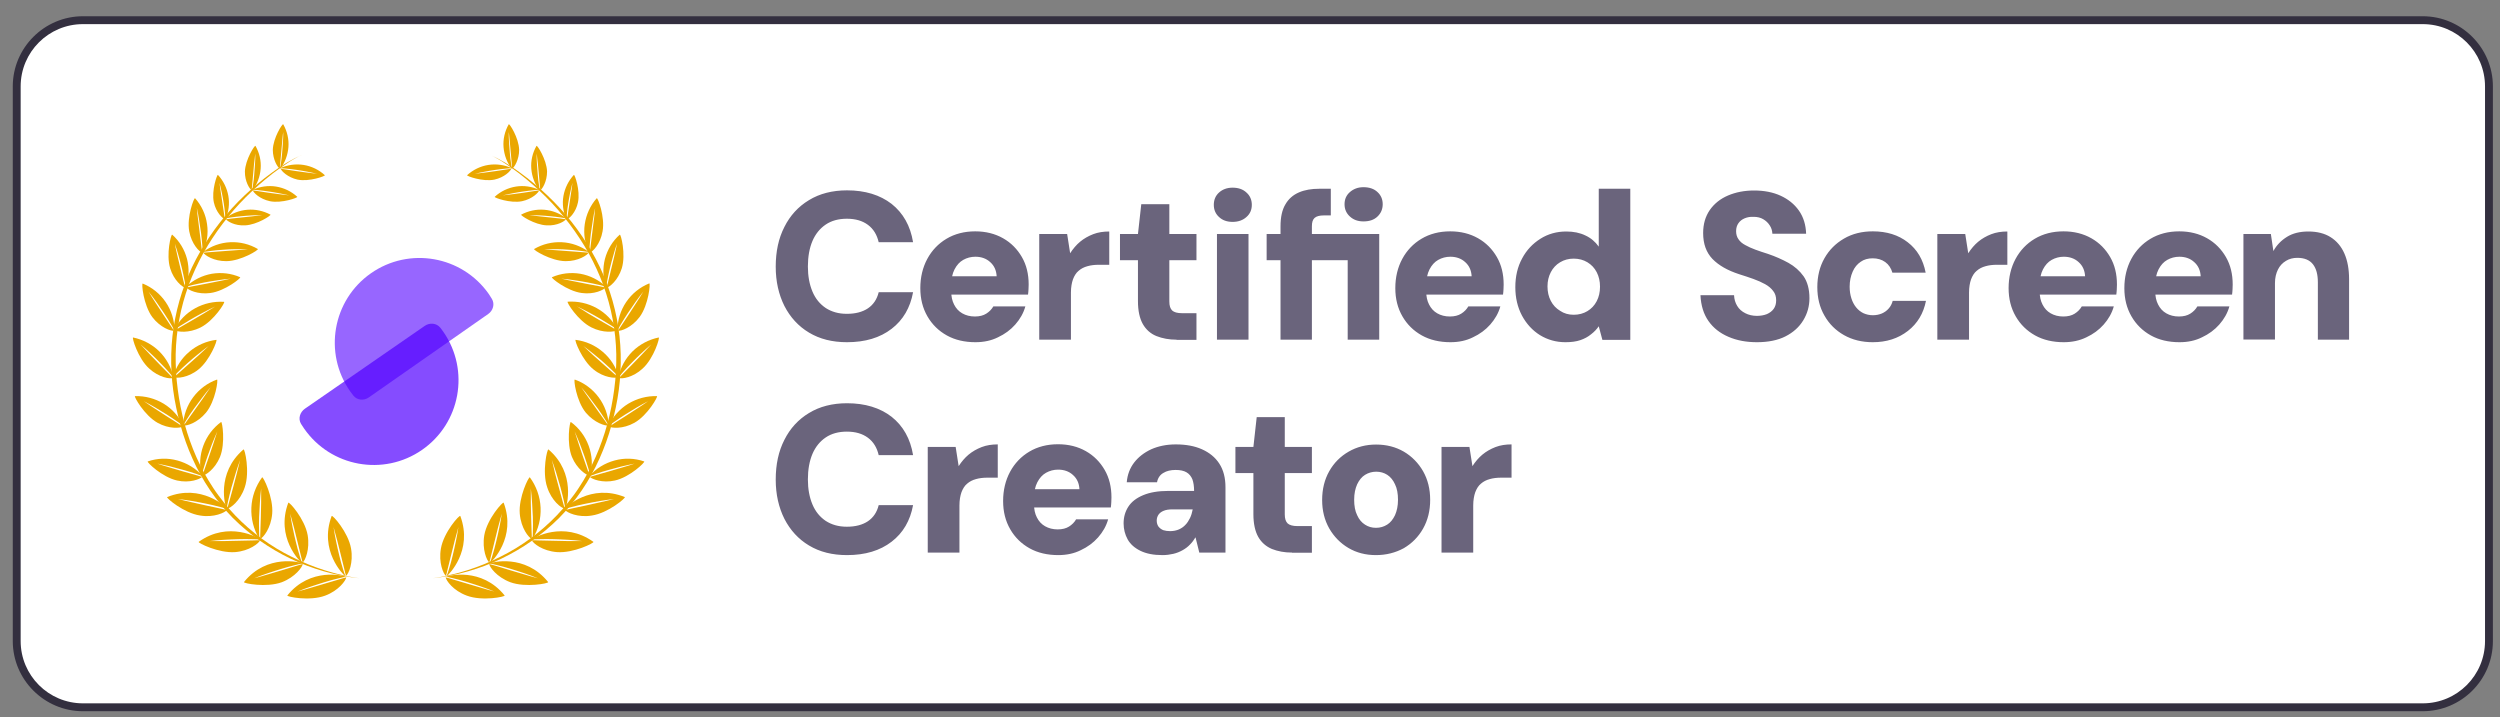
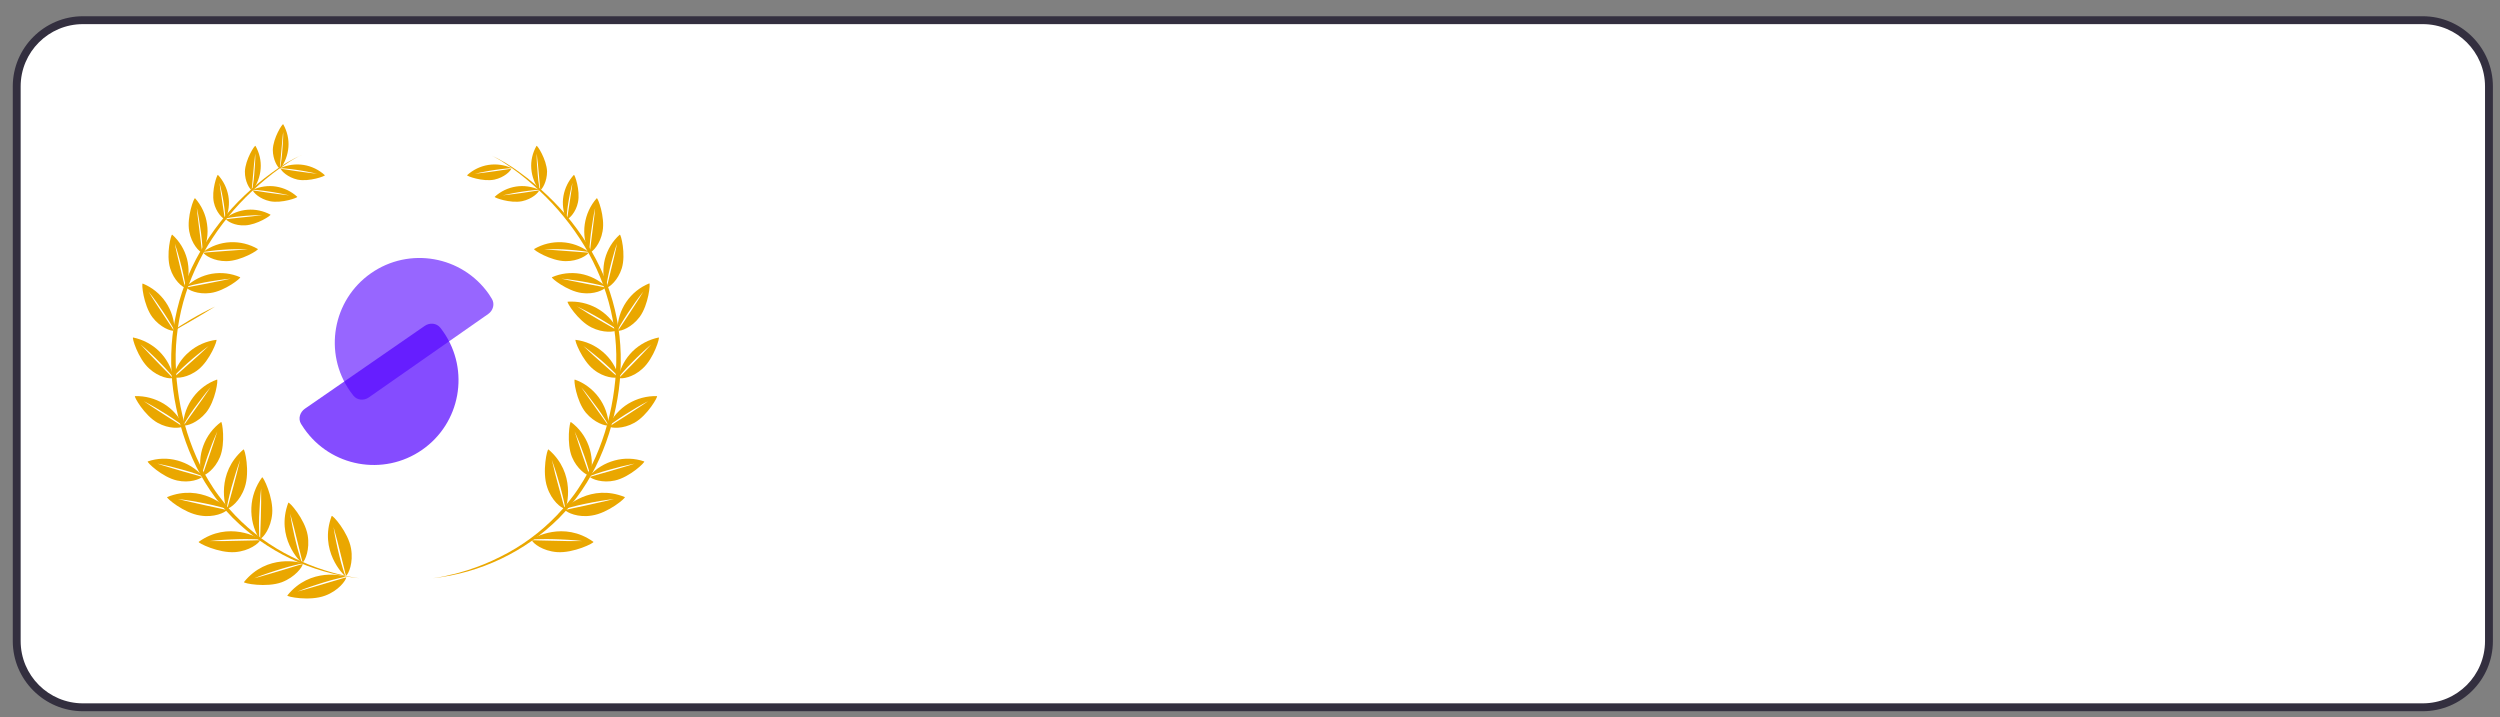
<svg xmlns="http://www.w3.org/2000/svg" xml:space="preserve" id="Layer_1" x="0" y="0" style="enable-background:new 0 0 1585.3 454.7" version="1.1" viewBox="0 0 1585.3 454.7">
  <rect x="0" y="0" width="1585.3" height="454.7" fill="#808080" stroke="none" />
  <style>.st4{fill:#eaa700}.st6{fill:#2b2244}</style>
  <path d="M1536.3 448.5H52.6c-23.2 0-42-18.8-42-42V54.8c0-23.2 18.8-42 42-42h1483.7c23.2 0 42 18.8 42 42v351.7c0 23.2-18.8 42-42 42z" style="fill:#fff" />
  <path d="M1536.3 451H52.6c-24.5 0-44.5-20-44.5-44.5V54.8c0-24.5 20-44.5 44.5-44.5h1483.7c24.5 0 44.5 20 44.5 44.5v351.7c0 24.6-20 44.5-44.5 44.5zM52.6 15.3c-21.8 0-39.5 17.7-39.5 39.5v351.7c0 21.8 17.7 39.5 39.5 39.5h1483.7c21.8 0 39.5-17.7 39.5-39.5V54.8c0-21.8-17.7-39.5-39.5-39.5H52.6z" style="fill:#332f3f" />
  <path d="M309.6 199.1c3.1-2.2 4.3-6.3 2.3-9.6-.6-1-1.3-2-1.9-3-17-24.3-50.5-30.2-74.8-13.2-24.3 17-30.2 50.5-13.2 74.8.7 1 1.4 1.9 2.1 2.8 2.4 3 6.7 3.3 9.8 1.1l75.7-52.9z" style="opacity:.6;fill-rule:evenodd;clip-rule:evenodd;fill:#5200ff;enable-background:new" />
  <path d="M193.3 259.2c-3.1 2.2-4.4 6.3-2.4 9.6.6 1 1.2 1.9 1.9 2.9 16.9 24.4 50.4 30.5 74.8 13.6s30.5-50.4 13.6-74.8c-.7-.9-1.3-1.9-2-2.7-2.4-3-6.7-3.3-9.8-1.2l-76.1 52.6z" style="opacity:.7;fill-rule:evenodd;clip-rule:evenodd;fill:#5200ff;enable-background:new" />
  <path d="M227.9 366.7c-30.3-3.3-58.7-16.8-80.3-38.3-10.7-10.9-19.3-23.6-25.5-37.5-3.1-6.9-5.7-14.1-7.7-21.4-2-7.3-3.6-14.7-4.6-22.3-1-7.5-1.4-15.1-1.2-22.7.2-7.6 1-15.2 2.5-22.6 2.9-14.9 8.3-29.3 15.9-42.4 7.6-13.1 17-25.1 28-35.5 5.5-5.2 11.3-10.1 17.4-14.5 6-4.5 12.5-8.4 19.4-11.5-3.4 1.6-6.7 3.5-9.8 5.6-3.1 2-6.2 4.2-9.2 6.5-5.9 4.6-11.6 9.6-16.9 14.9-10.6 10.6-19.7 22.6-27 35.6-3.6 6.5-6.7 13.3-9.3 20.3-5.1 14-7.9 28.8-8.2 43.7-.1 7.4.3 14.9 1.3 22.3 1.9 14.8 5.8 29.3 11.8 42.9 3 6.8 6.6 13.4 10.7 19.6 2 3.1 4.3 6.1 6.6 9 2.3 2.9 4.7 5.7 7.3 8.4 10.4 10.8 22.5 19.7 35.9 26.3 6.7 3.4 13.6 6.2 20.8 8.5 3.6 1.1 7.2 2.2 10.8 2.9 3.8 1 7.5 1.7 11.3 2.2z" class="st4" />
  <path d="M219.4 365.2c-.4-1.5-.8-3-1.1-4.5l-2.2-8.9-2.2-8.8-1.2-4.4c-.4-1.5-.8-2.9-1.2-4.4.4 3 1 6 1.6 9 .6 3 1.3 6 2 8.9.7 3 1.5 5.9 2.4 8.8.5 1.5.9 2.9 1.5 4.4h-.1c-1.1-.7-16.8-16.1-8.6-38.1.4-1 10.5 10.2 12.3 20.6 1.6 9.1-1.6 16.2-3.2 17.4zM219.6 366.1c-1.5.4-3 .8-4.5 1.3l-8.8 2.6-8.8 2.6-4.4 1.3c-1.5.4-2.9.8-4.4 1.2 2.8-1.2 5.7-2.2 8.6-3.2 2.9-1 5.9-1.9 8.7-2.8 2.8-.9 5.9-1.7 8.8-2.4 1.5-.4 3-.7 4.6-1h-.1c-1.2-.6-22.4-6.3-37.1 11.9-.6.8 14.2 3.8 24 .1 8.6-3.2 13.1-9.6 13.4-11.6zM191.9 356.7c-.4-1.5-.8-2.9-1.1-4.4l-2.2-8.9-2.2-8.9-1.2-4.4c-.4-1.5-.8-2.9-1.2-4.4.4 3 1 6 1.6 9 .6 3 1.3 6 2 8.9.7 3 1.5 5.9 2.4 8.8.5 1.5.9 3 1.5 4.5h-.1c-1.1-.7-16.8-16.1-8.6-38.1.4-1 10.5 10.2 12.3 20.6 1.5 9-1.6 16.1-3.2 17.3zM192 357.6l-4.4 1.3-8.8 2.7-8.8 2.6-4.4 1.3c-1.5.4-2.9.8-4.4 1.2 2.8-1.2 5.7-2.2 8.6-3.2 2.9-1 5.8-1.9 8.7-2.8 2.9-.9 5.9-1.7 8.8-2.4 1.5-.4 3-.7 4.6-1l-.1-.1c-1.2-.6-22.4-6.3-37.1 11.9-.6.8 14.2 3.7 24 .1 8.6-3.3 13.1-9.7 13.3-11.6zM165 341.7c0-1.5 0-3.1.1-4.6l.3-9.1.2-9.1v-9.2c-.4 3-.6 6.1-.8 9.1-.2 3-.4 6.1-.5 9.1-.1 3-.1 6.1 0 9.1 0 1.6.1 3.1.2 4.7 0 0-.1 0-.1-.1-3.6-5.9-5.3-12.8-5-19.7.3-6.9 2.7-13.6 6.8-19.2.6-.8 7.3 12.7 6.4 23.1-.8 9.2-5.7 15.2-7.6 15.9z" class="st4" />
  <path d="M164.9 342.6c-1.6 0-3.1 0-4.6.1l-9.1.2-9.1.2h-9.2c3-.4 6.1-.6 9.1-.8 3-.2 6.1-.3 9.1-.4 3-.1 6.1-.1 9.1 0 1.6 0 3.1.1 4.7.2v-.1c-.9-.9-19.9-12-38.9 1.6-.8.6 12.7 7.3 23.1 6.5 9-.7 15.1-5.6 15.8-7.5zM144.2 322.5c.4-1.5.7-3 1.2-4.5l2.4-8.8 2.3-8.8 1.1-4.4c.4-1.5.7-2.9 1.1-4.4-1.1 2.9-2 5.8-2.9 8.6-.9 2.9-1.8 5.9-2.6 8.8-.8 2.9-1.5 5.9-2.2 8.9-.3 1.5-.6 3.1-.9 4.6h-.1v-.1c-.7-1.1-6.9-22.2 10.8-37.4.8-.7 4.2 14.1.8 24-2.8 8.6-9.1 13.3-11 13.5z" class="st4" />
  <path d="M143.9 323.4c-1.5-.3-3-.7-4.5-1l-8.9-1.9-8.9-2-4.4-1c-1.5-.4-2.9-.7-4.4-1.1 3 .4 6 .8 9 1.3s6 1.1 9 1.7c3 .6 5.9 1.3 8.9 2.1 1.5.4 3 .8 4.5 1.3v-.1c-.7-1.1-16.6-16.3-38.2-7.5-.9.4 10.6 10.2 20.9 11.7 8.8 1.5 15.8-1.9 17-3.5zM128.4 301.6c.4-1.3.9-2.7 1.3-4l2.8-8 2.7-8 1.3-4c.4-1.3.9-2.7 1.3-4-1.2 2.6-2.2 5.2-3.3 7.8-1 2.6-2 5.3-2.9 7.9-.9 2.7-1.8 5.3-2.6 8.1-.4 1.5-.8 2.8-1.1 4.2l-.1-.1c-1.5-6.2-1.1-12.8 1.1-18.8s6.1-11.3 11.3-15.1c.7-.6 2.9 13.3-.7 22.2-3.2 7.7-9.2 11.7-11.1 11.8z" class="st4" />
  <path d="m128.2 302.4-4.1-1.2-8.2-2.3-8.1-2.4-4-1.2c-1.3-.4-2.7-.8-4-1.3 2.8.5 5.5 1.2 8.3 1.8 2.7.7 5.5 1.5 8.2 2.2 2.7.7 5.4 1.6 8.1 2.5 1.4.5 2.7 1 4.1 1.5v-.1c-4.2-4.8-9.8-8.2-16-9.9-6.2-1.7-12.7-1.5-18.8.6-.9.3 9.1 10 18.6 12.1 7.9 1.8 14.6-.9 15.9-2.3zM116.5 269.8c.8-1.2 1.6-2.3 2.4-3.4l4.9-6.9 4.9-6.9 2.4-3.5c.8-1.2 1.6-2.3 2.4-3.5-1.9 2.1-3.6 4.4-5.3 6.6-1.7 2.2-3.4 4.5-5.1 6.8-1.7 2.3-3.2 4.6-4.7 7-.8 1.2-1.5 2.4-2.3 3.7v-.1c.3-6.4 2.6-12.6 6.4-17.7 3.8-5.1 9.1-9.1 15.1-11.2.9-.3-.9 13.6-7 21-5.4 6.5-12.3 8.5-14.1 8.1z" class="st4" />
  <path d="M115.9 270.5c-1.2-.8-2.4-1.5-3.5-2.3l-7.1-4.5-7.1-4.6-3.5-2.3c-1.2-.8-2.3-1.6-3.5-2.4 2.5 1.3 5 2.7 7.4 4.1 2.4 1.4 4.8 2.9 7.2 4.4 2.4 1.5 4.7 3.1 7 4.7 1.2.8 2.3 1.7 3.5 2.6v-.2c-2.7-5.8-7.1-10.7-12.5-14-5.5-3.3-11.8-5-18.2-4.8-.9 0 5.9 12.2 14.3 16.9 7.3 4.1 14.5 3.4 16 2.4zM110.3 239.2c1.1-1 2.1-1.9 3.2-2.8l6.3-5.6 6.3-5.6 3.1-2.9c1-1 2.1-1.9 3.1-2.9-2.3 1.7-4.5 3.4-6.7 5.2-2.2 1.8-4.4 3.6-6.5 5.5-2.1 1.9-4.2 3.8-6.2 5.8-1 1-2.1 2-3.1 3.1v-.1c1.8-6.2 5.3-11.7 10.2-15.8 4.9-4.2 10.9-6.8 17.2-7.6.9-.1-4 13-11.5 18.9-6.5 5.2-13.6 5.6-15.4 4.8z" class="st4" />
-   <path d="M109.6 239.7c-1-1-1.9-2-2.9-3l-5.9-6-5.9-6.1-2.9-3.1c-1-1-1.9-2-2.9-3.1 2.2 1.8 4.2 3.7 6.3 5.6 2 1.9 4.1 3.9 6 5.9 2 1.9 3.9 4.1 5.8 6.2 1 1.1 1.9 2.2 2.8 3.3v-.1c-1.3-6.3-4.5-12-9-16.5-4.6-4.5-10.4-7.5-16.6-8.8-.9-.2 3 13.2 10.2 19.7 6.2 5.7 13.3 6.7 15 6zM111 209.4l3.6-2.1 7.3-4.2 7.3-4.3 3.6-2.2c1.2-.7 2.4-1.5 3.6-2.2-2.6 1.2-5.1 2.5-7.6 3.8-2.5 1.3-4.9 2.7-7.4 4.1-2.4 1.4-4.8 2.9-7.2 4.4l-3.6 2.4v-.1c2.9-5.7 7.5-10.4 13.1-13.5 5.6-3.1 12-4.5 18.4-4.1 1 .1-6.4 12-15 16.3-7.4 3.7-14.6 2.8-16.1 1.7z" class="st4" />
+   <path d="M109.6 239.7c-1-1-1.9-2-2.9-3l-5.9-6-5.9-6.1-2.9-3.1c-1-1-1.9-2-2.9-3.1 2.2 1.8 4.2 3.7 6.3 5.6 2 1.9 4.1 3.9 6 5.9 2 1.9 3.9 4.1 5.8 6.2 1 1.1 1.9 2.2 2.8 3.3v-.1c-1.3-6.3-4.5-12-9-16.5-4.6-4.5-10.4-7.5-16.6-8.8-.9-.2 3 13.2 10.2 19.7 6.2 5.7 13.3 6.7 15 6zM111 209.4l3.6-2.1 7.3-4.2 7.3-4.3 3.6-2.2c1.2-.7 2.4-1.5 3.6-2.2-2.6 1.2-5.1 2.5-7.6 3.8-2.5 1.3-4.9 2.7-7.4 4.1-2.4 1.4-4.8 2.9-7.2 4.4l-3.6 2.4v-.1z" class="st4" />
  <path d="M110.3 209.7c-.8-1.2-1.5-2.4-2.3-3.5l-4.7-7.1-4.6-7-2.3-3.6c-.7-1.2-1.5-2.4-2.2-3.6 1.8 2.2 3.4 4.5 5.1 6.8 1.6 2.3 3.2 4.6 4.8 7 1.6 2.4 3 4.7 4.5 7.2.7 1.3 1.5 2.5 2.1 3.8v-.2c-.1-6.4-2-12.6-5.6-17.9-3.6-5.3-8.7-9.4-14.6-11.8-.9-.4.4 13.6 6.1 21.3 5 6.6 11.9 9 13.7 8.6zM118.2 182.3c1.4-.3 2.7-.5 4.1-.8l8-1.5 8-1.6 4-.8c1.3-.3 2.7-.6 4-.9-2.7.2-5.4.6-8.1 1-2.7.4-5.4.8-8 1.3-2.7.5-5.3 1.1-8 1.7-1.3.3-2.7.7-4.1 1.1v-.1c4.5-4.2 10.1-7 16.2-8.1 6.1-1 12.3-.3 18 2.2.8.4-9.7 8.8-18.9 10-8 1.1-14.2-2-15.2-3.5z" class="st4" />
  <path d="M117.4 182.4c-.3-1.4-.6-2.7-1-4l-1.9-7.9-1.9-7.9-.9-4c-.3-1.3-.6-2.6-.8-4 .9 2.6 1.7 5.2 2.4 7.8.7 2.6 1.5 5.2 2.1 7.9.6 2.6 1.2 5.3 1.7 8 .2 1.4.5 2.7.7 4.1l.1-.1c2-5.8 2.2-12.1.7-18.1-1.6-6-4.8-11.3-9.4-15.4-.7-.6-4 12.4-1.3 21.3 2.3 7.7 7.8 12 9.5 12.3zM128.9 160.2c1.4-.1 2.8-.2 4.1-.3l8.1-.6 8.1-.6 4.1-.3c1.3-.1 2.7-.2 4-.4h-8.1c-2.7 0-5.4.2-8.1.4-2.7.2-5.4.4-8.1.8-1.4.2-2.8.4-4.1.6v-.1c5-3.7 10.9-5.8 17-6.1 6.2-.3 12.3 1.2 17.6 4.3.8.5-10.6 7.6-19.9 7.7-8.1.1-13.8-3.8-14.7-5.4zM128.2 160.2c-.1-1.3-.3-2.7-.5-4l-1-8.1-1-8.1-.5-4.1c-.1-1.4-.3-2.7-.4-4.1.6 2.6 1.1 5.3 1.5 8 .4 2.7.8 5.4 1.2 8 .3 2.7.6 5.4.8 8.1.1 1.5.2 2.8.2 4.2 2.7-5.6 3.7-11.8 2.8-17.9-.8-6.1-3.5-11.9-7.6-16.5-.6-.7-5.4 11.9-3.7 21 1.5 8.1 6.4 13 8.2 13.5zM160.3 120.7l3.3.5 6.6 1 6.6.9 3.3.4c1.1.1 2.2.3 3.3.4-2.2-.5-4.4-1-6.6-1.4-2.2-.4-4.4-.8-6.6-1.1-2.2-.3-4.4-.6-6.6-.8-1.1-.1-2.3-.2-3.4-.2 4.6-2.1 9.8-2.9 14.8-2.1 5 .8 9.7 3 13.5 6.5.6.5-9.9 4.3-17.3 2.8-6.6-1.4-10.5-5.5-10.9-6.9z" class="st4" />
  <path d="m159.6 120.6.3-3.3.6-6.7.6-6.6.4-3.3c.1-1.1.2-2.2.4-3.3 0 2.2 0 4.4-.2 6.7s-.3 4.4-.5 6.7-.4 4.4-.8 6.7c-.2 1.1-.3 2.3-.5 3.4h.1c3.1-4 4.9-8.9 5.3-13.9.4-5.1-.8-10.1-3.3-14.5-.4-.7-6.4 8.6-6.7 16.2-.1 6.4 3 11.2 4.3 11.9zM178 107l3.3.5 6.6 1 6.6.9 3.3.4c1.1.1 2.2.3 3.3.4-2.2-.5-4.4-1-6.6-1.4-2.2-.4-4.4-.8-6.6-1.1-2.2-.3-4.4-.6-6.7-.8-1.1-.1-2.3-.2-3.4-.2v-.1c4.6-2.1 9.8-2.8 14.8-2 5 .8 9.7 3.1 13.4 6.5.5.5-9.9 4.3-17.3 2.8-6.3-1.4-10.3-5.5-10.7-6.9z" class="st4" />
  <path d="m177.4 106.9.3-3.3.6-6.7.6-6.6.3-3.3c.1-1.1.2-2.2.4-3.3 0 2.2 0 4.5-.2 6.7s-.3 4.4-.5 6.7-.4 4.4-.8 6.7c-.2 1.1-.3 2.3-.5 3.4 3.1-4 4.9-8.9 5.3-13.9s-.8-10.1-3.3-14.5c-.4-.7-6.4 8.6-6.6 16.2 0 6.3 3.1 11.2 4.4 11.9zM143.3 139c1.1-.1 2.2-.2 3.3-.4l6.6-.7 6.6-.7 3.3-.4c1.1-.1 2.2-.3 3.3-.4-2.2 0-4.5.1-6.7.2s-4.5.3-6.7.5-4.4.5-6.6.8c-1.1.2-2.3.4-3.4.6v-.1c4-3.1 8.8-5 13.9-5.4 5.1-.4 10.1.7 14.6 3.1.7.4-8.5 6.5-16.1 6.8-6.6.4-11.4-2.7-12.1-3.9z" class="st4" />
  <path d="M142.6 139c-.2-1.1-.3-2.2-.5-3.3l-1-6.6-1-6.6-.5-3.3c-.1-1.1-.3-2.2-.4-3.3.6 2.2 1 4.4 1.5 6.5.5 2.2.8 4.4 1.2 6.6.4 2.2.6 4.4.8 6.6.1 1.1.2 2.3.3 3.4 2-4.6 2.7-9.8 1.8-14.8-.9-5-3.2-9.6-6.6-13.3-.5-.5-4.2 9.9-2.6 17.4 1.4 6.4 5.6 10.3 7 10.7zM274.3 366.7c30.3-3.3 58.7-16.8 80.3-38.3 10.7-10.9 19.3-23.6 25.5-37.5 3.1-6.9 5.7-14.1 7.7-21.4 2-7.3 3.6-14.7 4.6-22.3 1-7.5 1.4-15.1 1.2-22.7-.2-7.6-1-15.2-2.5-22.6-2.9-14.9-8.3-29.3-15.9-42.4-7.6-13.1-17-25.1-28-35.5-5.5-5.2-11.3-10.1-17.4-14.5-6-4.5-12.5-8.4-19.4-11.5 3.4 1.6 6.7 3.5 9.8 5.6 3.1 2 6.2 4.2 9.2 6.5 5.9 4.6 11.6 9.6 16.9 14.9 10.6 10.6 19.7 22.6 27 35.6 3.6 6.5 6.7 13.3 9.3 20.3 5.1 14 7.9 28.8 8.2 43.7.1 7.4-.3 14.9-1.3 22.3-1.9 14.8-5.8 29.3-11.8 42.9-3 6.8-6.6 13.4-10.7 19.6-2 3.1-4.3 6.1-6.6 9-2.3 2.9-4.7 5.7-7.3 8.4-10.4 10.8-22.5 19.7-35.9 26.3-6.7 3.4-13.6 6.2-20.8 8.5-3.6 1.1-7.2 2.2-10.8 2.9-3.8 1-7.5 1.7-11.3 2.2z" class="st4" />
-   <path d="M282.8 365.2c.4-1.5.8-3 1.1-4.5l2.2-8.9 2.2-8.8 1.2-4.4c.4-1.5.8-2.9 1.2-4.4-.4 3-1 6-1.6 9-.6 3-1.3 6-2 8.9-.7 3-1.5 5.9-2.4 8.8-.5 1.5-.9 2.9-1.5 4.4h.1c1.1-.7 16.8-16.1 8.6-38.1-.4-1-10.5 10.2-12.3 20.6-1.6 9.1 1.6 16.2 3.2 17.4zM282.6 366.1c1.5.4 3 .8 4.5 1.3l8.8 2.6 8.8 2.6 4.4 1.3c1.5.4 2.9.8 4.4 1.2-2.8-1.2-5.7-2.2-8.6-3.2-2.9-1-5.8-1.9-8.7-2.8-2.9-.9-5.9-1.7-8.8-2.4-1.5-.4-3-.7-4.6-1h.1c1.2-.6 22.4-6.3 37.1 11.9.6.8-14.2 3.8-24 .1-8.7-3.2-13.1-9.6-13.4-11.6zM310.3 356.7c.4-1.5.8-2.9 1.1-4.4l2.2-8.9 2.2-8.9 1.2-4.4c.4-1.5.8-2.9 1.2-4.4-.4 3-1 6-1.6 9-.6 3-1.3 6-2 8.9-.7 3-1.5 5.9-2.4 8.8-.5 1.5-.9 3-1.5 4.5h.1c1.1-.7 16.8-16.1 8.6-38.1-.4-1-10.5 10.2-12.3 20.6-1.5 9 1.6 16.1 3.2 17.3zM310.2 357.6l4.5 1.3 8.8 2.7 8.8 2.6 4.4 1.3c1.5.4 2.9.8 4.4 1.2-2.8-1.2-5.7-2.2-8.6-3.2-2.9-1-5.8-1.9-8.7-2.8-2.9-.9-5.9-1.7-8.8-2.4-1.5-.4-3-.7-4.6-1l.1-.1c1.2-.6 22.4-6.3 37.1 11.9.6.8-14.2 3.7-24 .1-8.7-3.3-13.2-9.7-13.4-11.6zM337.2 341.7c0-1.5 0-3.1-.1-4.6l-.3-9.1-.2-9.1v-9.2c.4 3 .6 6.1.8 9.1.2 3 .4 6.1.5 9.1.1 3 .1 6.1 0 9.1 0 1.6-.1 3.1-.2 4.7 0 0 .1 0 .1-.1 3.6-5.9 5.3-12.8 5-19.7-.3-6.9-2.7-13.6-6.8-19.2-.6-.8-7.3 12.7-6.4 23.1.8 9.2 5.7 15.2 7.6 15.9z" class="st4" />
  <path d="M337.3 342.6c1.6 0 3.1 0 4.6.1l9.1.2 9.1.2h9.2c-3-.4-6.1-.6-9.1-.8-3-.2-6.1-.3-9.1-.4-3-.1-6.1-.1-9.1 0-1.6 0-3.1.1-4.7.2 0 0 0-.1.1-.1.9-.9 19.9-12 38.9 1.6.8.6-12.7 7.3-23.1 6.5-9.2-.7-15.2-5.6-15.9-7.5zM358 322.5c-.4-1.5-.7-3-1.2-4.5l-2.4-8.8-2.4-8.9-1-4.3c-.4-1.5-.7-2.9-1.1-4.4 1.1 2.9 2 5.8 2.9 8.6.9 2.9 1.8 5.9 2.6 8.8.8 2.9 1.5 5.9 2.2 8.9.3 1.5.6 3.1.9 4.6h.1v-.1c.7-1.1 6.9-22.2-10.8-37.4-.8-.7-4.2 14.1-.8 24 2.8 8.6 9 13.3 11 13.5z" class="st4" />
  <path d="M358.3 323.4c1.5-.3 3-.7 4.5-1l8.9-1.9 8.9-2 4.4-1c1.5-.4 2.9-.7 4.4-1.1-3 .4-6 .8-9 1.3s-6 1.1-9 1.7c-3 .6-5.9 1.3-8.9 2.1-1.5.4-3 .8-4.5 1.3v-.1c.7-1.1 16.6-16.3 38.2-7.5.9.4-10.6 10.2-20.9 11.7-8.8 1.5-15.8-1.9-17-3.5zM373.8 301.6c-.4-1.3-.9-2.7-1.3-4l-2.8-8-2.7-8-1.3-4c-.4-1.3-.9-2.7-1.3-4 1.2 2.6 2.2 5.2 3.3 7.8 1 2.6 2 5.3 2.9 7.9.9 2.7 1.8 5.3 2.6 8.1.4 1.5.8 2.8 1.1 4.2l.1-.1c1.5-6.2 1.1-12.8-1.1-18.8s-6.1-11.3-11.3-15.1c-.7-.6-2.9 13.3.7 22.2 3.2 7.7 9.2 11.6 11.1 11.8z" class="st4" />
  <path d="m374 302.4 4.1-1.2 8.2-2.3 8.1-2.4 4-1.2c1.3-.4 2.7-.8 4-1.3-2.8.5-5.5 1.2-8.3 1.8-2.7.7-5.5 1.5-8.2 2.2-2.7.7-5.4 1.6-8.1 2.5-1.4.5-2.7 1-4.1 1.5v-.1c4.2-4.8 9.8-8.2 16-9.9 6.2-1.7 12.7-1.5 18.8.6.9.3-9.1 10-18.6 12.1-7.9 1.8-14.6-.9-15.9-2.3zM385.7 269.8c-.8-1.2-1.6-2.3-2.4-3.4l-5-7-4.9-6.9-2.4-3.4c-.8-1.2-1.6-2.3-2.4-3.5 1.9 2.1 3.6 4.4 5.3 6.6 1.7 2.2 3.4 4.5 5.1 6.8 1.7 2.3 3.2 4.6 4.7 7 .8 1.2 1.5 2.4 2.3 3.7v-.1c-.3-6.4-2.6-12.6-6.4-17.7-3.8-5.1-9.1-9.1-15.1-11.2-.9-.3.9 13.6 7 21 5.5 6.5 12.4 8.5 14.2 8.1zM386.3 270.5c1.2-.8 2.4-1.5 3.5-2.3l7.1-4.5 7.1-4.6 3.5-2.3c1.2-.8 2.3-1.6 3.5-2.4-2.5 1.3-5 2.7-7.4 4.1-2.4 1.4-4.8 2.9-7.2 4.4-2.4 1.5-4.7 3.1-7 4.7-1.2.8-2.3 1.7-3.5 2.6v-.2c2.7-5.8 7.1-10.7 12.5-14 5.5-3.3 11.8-5 18.2-4.8.9 0-5.9 12.2-14.3 16.9-7.3 4.1-14.5 3.4-16 2.4zM391.9 239.2c-1.1-1-2.1-1.9-3.2-2.8l-6.3-5.6-6.3-5.6-3.1-2.9c-1-1-2.1-1.9-3.1-2.9 2.3 1.7 4.5 3.4 6.7 5.2 2.2 1.8 4.4 3.6 6.5 5.5 2.1 1.9 4.2 3.8 6.2 5.8 1 1 2.1 2 3.1 3.1v-.1c-1.8-6.2-5.3-11.7-10.2-15.8-4.9-4.2-10.9-6.8-17.2-7.6-.9-.1 4 13 11.5 18.9 6.5 5.2 13.7 5.6 15.4 4.8z" class="st4" />
  <path d="M392.5 239.7c1-1 1.9-2 2.9-3l5.9-6 5.9-6.1 2.9-3.1c1-1 1.9-2 2.9-3.1-2.2 1.8-4.2 3.7-6.3 5.6-2 1.9-4.1 3.9-6 5.9-2 1.9-3.9 4.1-5.8 6.2-1 1.1-1.9 2.2-2.8 3.3v-.1c1.3-6.3 4.5-12 9-16.5 4.6-4.5 10.4-7.5 16.6-8.8.9-.2-3 13.2-10.2 19.7-6.1 5.7-13.2 6.7-15 6zM391.2 209.4l-3.6-2.1-7.3-4.2-7.3-4.3-3.6-2.3c-1.2-.7-2.4-1.5-3.6-2.2 2.6 1.2 5.1 2.5 7.6 3.8s4.9 2.7 7.3 4.1c2.4 1.4 4.8 2.9 7.2 4.4l3.6 2.4v-.1c-2.9-5.7-7.5-10.4-13.1-13.5s-12-4.5-18.4-4.1c-1 .1 6.4 12 15 16.3 7.5 3.8 14.7 2.9 16.2 1.8zM391.9 209.7c.8-1.2 1.5-2.4 2.3-3.5l4.7-7.1 4.6-7.1 2.3-3.6c.7-1.2 1.5-2.4 2.2-3.6-1.8 2.2-3.4 4.5-5.1 6.8-1.6 2.3-3.2 4.6-4.8 7-1.6 2.4-3 4.7-4.5 7.2-.7 1.3-1.5 2.5-2.1 3.8v-.2c.1-6.4 2-12.6 5.6-17.9 3.6-5.3 8.7-9.4 14.6-11.8.9-.4-.4 13.6-6.1 21.3-5 6.7-11.9 9.1-13.7 8.7zM384 182.3c-1.3-.3-2.6-.5-4-.8l-8-1.5-8-1.6-4-.8c-1.3-.3-2.7-.6-4-.9 2.7.2 5.4.6 8.1 1 2.7.4 5.4.8 8 1.3 2.7.5 5.3 1.1 8 1.7 1.3.3 2.7.7 4.1 1.1v-.1c-4.5-4.2-10.1-7-16.2-8.1-6.1-1-12.3-.3-18 2.2-.8.4 9.7 8.8 18.9 10 7.9 1.1 14-2 15.1-3.5z" class="st4" />
  <path d="M384.7 182.4c.3-1.4.6-2.7 1-4l1.9-7.9 1.9-7.9.9-4c.3-1.3.6-2.6.8-4-.9 2.6-1.7 5.2-2.4 7.8-.7 2.6-1.5 5.2-2.1 7.9-.6 2.6-1.2 5.3-1.7 8-.2 1.4-.5 2.7-.7 4.1v-.1c-2-5.8-2.2-12.1-.7-18.1 1.6-6 4.8-11.3 9.4-15.4.7-.6 4 12.4 1.3 21.3-2.4 7.7-7.8 12-9.6 12.3zM373.3 160.2c-1.4-.1-2.8-.2-4.1-.3l-8.1-.6-8.1-.6-4.1-.3c-1.3-.1-2.7-.2-4-.4h8.1c2.7 0 5.4.2 8.1.4 2.7.2 5.4.4 8.1.8 1.4.2 2.8.4 4.1.6v-.1c-5-3.7-10.9-5.8-17-6.1-6.2-.3-12.3 1.2-17.6 4.3-.8.5 10.6 7.6 19.9 7.7 8.1.1 13.8-3.8 14.7-5.4zM374 160.2c.1-1.3.3-2.7.5-4l1-8.1 1-8.1.5-4c.1-1.4.3-2.7.4-4.1-.6 2.6-1.1 5.3-1.5 8-.4 2.7-.8 5.4-1.2 8-.3 2.7-.6 5.4-.8 8.1-.1 1.5-.2 2.8-.2 4.2h-.1c-2.7-5.6-3.7-11.8-2.8-18 .9-6.1 3.5-11.9 7.6-16.5.6-.7 5.4 11.9 3.7 21-1.4 8.1-6.3 13-8.1 13.5zM341.9 120.7l-3.3.5-6.6 1-6.6.9-3.3.4c-1.1.1-2.2.3-3.3.4 2.2-.5 4.4-1 6.6-1.4 2.2-.4 4.4-.8 6.6-1.1 2.2-.3 4.4-.6 6.6-.8 1.1-.1 2.3-.2 3.4-.2-4.6-2.1-9.8-2.9-14.8-2.1-5 .8-9.7 3-13.5 6.5-.6.5 9.9 4.3 17.3 2.8 6.6-1.4 10.5-5.5 10.9-6.9z" class="st4" />
  <path d="m342.6 120.6-.3-3.3-.6-6.7-.6-6.6-.4-3.3c-.1-1.1-.2-2.2-.4-3.3 0 2.2 0 4.4.2 6.7s.3 4.4.5 6.7.4 4.4.8 6.7c.2 1.1.3 2.3.5 3.4h-.1c-3.1-4-4.9-8.9-5.3-13.9-.4-5.1.8-10.1 3.3-14.5.4-.7 6.4 8.6 6.7 16.2 0 6.4-3 11.2-4.3 11.9zM324.2 107l-3.3.5-6.6 1-6.6.9-3.3.4c-1.1.1-2.2.3-3.3.4 2.2-.5 4.4-1 6.6-1.4 2.2-.4 4.4-.8 6.6-1.1 2.2-.3 4.4-.6 6.7-.8 1.1-.1 2.3-.2 3.4-.2v-.1c-4.6-2.1-9.8-2.8-14.8-2-5 .8-9.7 3.1-13.4 6.5-.5.5 9.9 4.3 17.3 2.8 6.4-1.4 10.3-5.5 10.7-6.9z" class="st4" />
-   <path d="m324.8 106.9-.3-3.3-.6-6.7-.6-6.6-.3-3.3c-.1-1.1-.2-2.2-.4-3.3 0 2.2 0 4.5.2 6.7s.3 4.4.5 6.7.4 4.4.8 6.7c.2 1.1.3 2.3.5 3.4-3.1-4-4.9-8.9-5.3-13.9-.4-5.1.8-10.1 3.3-14.5.4-.7 6.4 8.6 6.6 16.2 0 6.3-3.1 11.2-4.4 11.9zM358.9 139c-1.1-.1-2.2-.2-3.3-.4l-6.7-.7-6.6-.7-3.4-.4c-1.1-.1-2.2-.3-3.3-.4 2.2 0 4.5.1 6.7.2s4.5.3 6.7.5 4.4.5 6.6.8c1.1.2 2.3.4 3.4.6v-.1c-4-3.1-8.8-5-13.9-5.4-5.1-.4-10.1.7-14.6 3.1-.7.4 8.5 6.5 16.2 6.8 6.7.4 11.5-2.7 12.2-3.9z" class="st4" />
  <path d="M359.6 139c.2-1.1.3-2.2.5-3.3l1-6.6 1-6.6.5-3.3c.1-1.1.3-2.2.4-3.3-.6 2.2-1 4.4-1.5 6.5-.5 2.2-.8 4.4-1.2 6.6-.4 2.2-.6 4.4-.8 6.6-.1 1.1-.2 2.3-.3 3.4h-.1c-2-4.6-2.7-9.8-1.8-14.8.9-5 3.2-9.6 6.6-13.3.5-.5 4.2 9.9 2.6 17.4-1.3 6.4-5.5 10.3-6.9 10.7z" class="st4" />
  <g style="opacity:.7;enable-background:new">
-     <path d="M537.1 217c-9.3 0-17.3-2-24.1-6.1-6.7-4-11.9-9.7-15.6-16.9-3.6-7.2-5.5-15.5-5.5-24.9 0-9.6 1.8-18 5.5-25.2 3.6-7.2 8.8-12.9 15.6-17 6.7-4.1 14.8-6.2 24.1-6.2 11.5 0 20.9 2.9 28.3 8.6 7.3 5.8 11.9 13.9 13.6 24.3h-21.8c-1.1-4.7-3.3-8.4-6.8-11-3.5-2.6-7.9-3.9-13.4-3.9-5.2 0-9.7 1.2-13.4 3.7-3.7 2.5-6.5 6-8.4 10.4-1.9 4.5-2.9 9.9-2.9 16.2 0 6.1 1 11.4 2.9 15.9s4.7 7.9 8.4 10.4c3.7 2.4 8.1 3.7 13.4 3.7 5.5 0 10-1.2 13.4-3.5 3.4-2.3 5.7-5.7 6.8-10.2H579c-1.8 9.8-6.3 17.6-13.6 23.2-7.4 5.7-16.8 8.5-28.3 8.5zM618.6 217c-6.9 0-13-1.4-18.2-4.3-5.2-2.9-9.3-6.9-12.3-12.1-3-5.2-4.5-11.1-4.5-17.9 0-6.9 1.5-13.1 4.4-18.5 2.9-5.4 7-9.7 12.2-12.8 5.2-3.1 11.3-4.7 18.2-4.7 6.7 0 12.6 1.5 17.7 4.4 5.1 2.9 9 6.9 11.9 11.9 2.9 5 4.3 10.8 4.3 17.4 0 .9 0 1.9-.1 3 0 1.1-.2 2.2-.3 3.4h-54.1v-11.6H632c-.2-3.7-1.5-6.7-4.1-9-2.5-2.3-5.7-3.4-9.4-3.4-2.8 0-5.4.7-7.7 2s-4.1 3.3-5.5 6c-1.4 2.7-2.1 6-2.1 10.1v4c0 3.1.6 5.9 1.8 8.2 1.2 2.4 2.9 4.3 5.2 5.6s4.9 2 8 2c2.9 0 5.3-.6 7.2-1.8 1.9-1.2 3.4-2.7 4.5-4.6h20.3c-1.2 4.3-3.4 8.1-6.4 11.5-3 3.4-6.7 6.1-11 8.1-4.2 2.1-9 3.1-14.2 3.1zM659 215.4v-67h17.7l1.9 12.2c1.8-2.8 3.9-5.3 6.3-7.3s5.2-3.6 8.3-4.8c3.1-1.2 6.5-1.7 10.2-1.7v21.1h-6.6c-2.7 0-5.1.3-7.2.9-2.2.6-4 1.5-5.6 2.9-1.6 1.3-2.7 3.1-3.6 5.4-.8 2.3-1.3 5.1-1.3 8.4v29.9H659zM746.1 215.4c-4.8 0-9-.8-12.8-2.3-3.7-1.5-6.6-4.1-8.6-7.6s-3.1-8.4-3.1-14.5v-26h-11.4v-16.6h11.4l2.1-18.9h17.8v18.9h17.2V165h-17.2v26.2c0 2.7.6 4.5 1.8 5.7 1.2 1.1 3.3 1.7 6.2 1.7h9.2v16.9h-12.6zM781.6 140.7c-3.5 0-6.4-1-8.6-3.1-2.2-2-3.3-4.6-3.3-7.7 0-3.2 1.1-5.8 3.3-7.8 2.2-2 5.1-3.1 8.6-3.1 3.6 0 6.6 1 8.8 3.1 2.3 2 3.4 4.7 3.4 7.8 0 3.1-1.1 5.7-3.4 7.7-2.2 2-5.1 3.1-8.8 3.1zm-9.9 74.7v-67h20v67h-20zM812 215.4V165h-8.8v-16.6h8.8v-4.8c0-5.9 1-10.5 3.1-14 2-3.5 4.9-6 8.6-7.6 3.7-1.6 8-2.3 12.8-2.3h7.4v16.9h-4.4c-2.7 0-4.7.5-5.9 1.6-1.2 1.1-1.7 2.8-1.7 5.3v4.9h42.7v67h-20V165h-22.7v50.4H812zm52.6-75c-3.5 0-6.3-1-8.6-3.1s-3.4-4.7-3.4-7.8c0-3.1 1.1-5.7 3.4-7.7s5.1-3.1 8.6-3.1c3.7 0 6.7 1 8.9 3.1 2.2 2 3.3 4.6 3.3 7.7 0 3.1-1.1 5.7-3.3 7.8-2.2 2.1-5.1 3.1-8.9 3.1zM919.8 217c-6.9 0-13-1.4-18.2-4.3-5.2-2.9-9.3-6.9-12.3-12.1-3-5.2-4.5-11.1-4.5-17.9 0-6.9 1.5-13.1 4.4-18.5 2.9-5.4 7-9.7 12.2-12.8 5.2-3.1 11.3-4.7 18.2-4.7 6.7 0 12.6 1.5 17.7 4.4 5.1 2.9 9 6.9 11.9 11.9 2.9 5 4.3 10.8 4.3 17.4 0 .9 0 1.9-.1 3 0 1.1-.2 2.2-.3 3.4H899v-11.6h34.2c-.2-3.7-1.5-6.7-4.1-9-2.5-2.3-5.7-3.4-9.4-3.4-2.8 0-5.4.7-7.7 2s-4.1 3.3-5.5 6c-1.4 2.7-2.1 6-2.1 10.1v4c0 3.1.6 5.9 1.8 8.2 1.2 2.4 2.9 4.3 5.2 5.6s4.9 2 8 2c2.9 0 5.3-.6 7.2-1.8 1.9-1.2 3.4-2.7 4.5-4.6h20.3c-1.2 4.3-3.4 8.1-6.4 11.5-3 3.4-6.7 6.1-11 8.1-4.2 2.1-8.9 3.1-14.2 3.1zM992.7 217c-5.9 0-11.3-1.5-16.2-4.5-4.8-3-8.6-7.2-11.4-12.4-2.8-5.3-4.2-11.3-4.2-18 0-6.8 1.4-12.9 4.3-18.2 2.8-5.3 6.7-9.4 11.6-12.5 4.9-3.1 10.4-4.6 16.4-4.6 4.6 0 8.6.8 12.1 2.5 3.5 1.6 6.3 4 8.5 7.1v-36.7h20v95.8h-17.7l-2.3-8.6c-1.3 1.9-2.9 3.6-4.9 5.1-1.9 1.6-4.2 2.8-6.8 3.7s-5.8 1.3-9.4 1.3zm5.2-17.4c3.3 0 6.2-.8 8.7-2.3 2.5-1.5 4.5-3.6 5.9-6.3 1.4-2.7 2.1-5.7 2.1-9.2s-.7-6.5-2.1-9.2c-1.4-2.7-3.3-4.7-5.9-6.3-2.5-1.5-5.4-2.3-8.7-2.3-3.2 0-6.1.8-8.6 2.3-2.5 1.5-4.5 3.6-5.9 6.3-1.4 2.7-2.1 5.7-2.1 9 0 3.5.7 6.5 2.1 9.2 1.4 2.7 3.4 4.8 5.9 6.3 2.5 1.7 5.4 2.5 8.6 2.5zM1114.1 217c-6.7 0-12.7-1.1-18-3.4-5.4-2.3-9.6-5.6-12.7-10-3.1-4.4-4.8-9.9-5.1-16.4h21.3c.1 2.6.8 4.8 2 6.8s2.9 3.5 5.1 4.6c2.1 1.1 4.6 1.7 7.4 1.7 2.4 0 4.5-.4 6.3-1.1 1.8-.8 3.3-1.9 4.3-3.3 1.1-1.5 1.6-3.3 1.6-5.5 0-2.3-.6-4.3-1.9-5.9-1.2-1.6-2.9-3.1-5.1-4.3s-4.6-2.3-7.4-3.3c-2.8-1-5.8-2-9-3-7.4-2.4-13-5.6-17-9.7-3.9-4.1-5.9-9.5-5.9-16.4 0-5.7 1.4-10.5 4.2-14.6 2.8-4 6.6-7.1 11.5-9.2 4.9-2.1 10.4-3.2 16.6-3.2 6.4 0 12 1.1 16.8 3.3 4.8 2.2 8.7 5.3 11.6 9.4 2.9 4.1 4.4 9 4.6 14.7h-21.4c-.1-1.9-.6-3.7-1.7-5.3-1-1.6-2.4-2.9-4.1-3.9-1.7-1-3.7-1.5-6.1-1.5-2-.1-3.9.2-5.6.9-1.7.7-3 1.7-4 3.1-1 1.4-1.5 3.1-1.5 5.1 0 2 .5 3.7 1.5 5.1 1 1.5 2.4 2.7 4.3 3.7 1.8 1 3.9 2 6.4 2.9 2.4.9 5.1 1.8 8 2.7 4.7 1.6 9 3.5 13 5.7 3.9 2.2 7.1 5 9.6 8.5 2.4 3.5 3.7 8.1 3.7 13.9 0 5.1-1.3 9.7-3.9 14-2.6 4.3-6.4 7.7-11.3 10.2-4.7 2.4-10.8 3.7-18.1 3.7zM1187.6 217c-6.9 0-13-1.5-18.3-4.5-5.3-3-9.4-7.1-12.4-12.4-3-5.2-4.5-11.2-4.5-18 0-6.9 1.5-13 4.5-18.3 3-5.3 7.1-9.4 12.4-12.5 5.3-3.1 11.4-4.6 18.3-4.6 8.8 0 16.2 2.3 22.1 6.9 6 4.6 9.8 11 11.4 19.3H1200c-.8-2.8-2.3-5.1-4.5-6.7-2.2-1.6-4.9-2.4-8-2.4-2.9 0-5.5.7-7.6 2.2-2.2 1.5-3.9 3.5-5.1 6.3-1.2 2.7-1.9 5.9-1.9 9.5 0 2.8.4 5.2 1.1 7.4.7 2.2 1.7 4.1 3 5.7 1.3 1.6 2.8 2.8 4.6 3.7 1.8.8 3.8 1.3 6 1.3 2.1 0 4-.4 5.7-1.1 1.6-.7 3.1-1.7 4.3-3.1 1.2-1.3 2.1-3 2.6-4.9h21.1c-1.6 8-5.4 14.3-11.4 19-6.3 4.9-13.7 7.2-22.3 7.2zM1228.5 215.4v-67h17.7l1.9 12.2c1.8-2.8 3.9-5.3 6.3-7.3s5.2-3.6 8.3-4.8c3.1-1.2 6.5-1.7 10.2-1.7v21.1h-6.6c-2.7 0-5.1.3-7.2.9-2.2.6-4 1.5-5.6 2.9-1.6 1.3-2.7 3.1-3.6 5.4-.8 2.3-1.3 5.1-1.3 8.4v29.9h-20.1zM1308.7 217c-6.9 0-13-1.4-18.2-4.3-5.2-2.9-9.3-6.9-12.3-12.1-3-5.2-4.5-11.1-4.5-17.9 0-6.9 1.5-13.1 4.4-18.5 2.9-5.4 7-9.7 12.2-12.8 5.2-3.1 11.3-4.7 18.2-4.7 6.7 0 12.6 1.5 17.7 4.4 5.1 2.9 9 6.9 11.9 11.9 2.9 5 4.3 10.8 4.3 17.4 0 .9 0 1.9-.1 3 0 1.1-.2 2.2-.3 3.4h-54v-11.6h34.2c-.2-3.7-1.5-6.7-4.1-9-2.5-2.3-5.7-3.4-9.4-3.4-2.8 0-5.4.7-7.7 2s-4.1 3.3-5.5 6c-1.4 2.7-2.1 6-2.1 10.1v4c0 3.1.6 5.9 1.8 8.2 1.2 2.4 2.9 4.3 5.2 5.6s4.9 2 8 2c2.9 0 5.3-.6 7.2-1.8 1.9-1.2 3.4-2.7 4.5-4.6h20.3c-1.2 4.3-3.4 8.1-6.4 11.5-3 3.4-6.7 6.1-11 8.1-4.3 2.1-9.1 3.1-14.3 3.1zM1382.1 217c-6.9 0-13-1.4-18.2-4.3-5.2-2.9-9.3-6.9-12.3-12.1-3-5.2-4.5-11.1-4.5-17.9 0-6.9 1.5-13.1 4.4-18.5 2.9-5.4 7-9.7 12.2-12.8 5.2-3.1 11.3-4.7 18.2-4.7 6.7 0 12.6 1.5 17.7 4.4 5.1 2.9 9 6.9 11.9 11.9 2.9 5 4.3 10.8 4.3 17.4 0 .9 0 1.9-.1 3 0 1.1-.2 2.2-.3 3.4h-54.1v-11.6h34.2c-.2-3.7-1.5-6.7-4.1-9-2.5-2.3-5.7-3.4-9.4-3.4-2.8 0-5.4.7-7.7 2s-4.1 3.3-5.5 6c-1.4 2.7-2.1 6-2.1 10.1v4c0 3.1.6 5.9 1.8 8.2 1.2 2.4 2.9 4.3 5.2 5.6s4.9 2 8 2c2.9 0 5.3-.6 7.2-1.8 1.9-1.2 3.4-2.7 4.5-4.6h20.3c-1.2 4.3-3.4 8.1-6.4 11.5-3 3.4-6.7 6.1-11 8.1-4.2 2.1-8.9 3.1-14.2 3.1zM1422.6 215.4v-67h17.4l1.6 10.8c2-3.7 4.9-6.7 8.6-9 3.7-2.3 8.2-3.4 13.6-3.4 5.6 0 10.3 1.2 14.1 3.6 3.8 2.4 6.7 5.8 8.7 10.3 2 4.5 3 10 3 16.4v38.3h-19.8V179c0-4.9-1-8.7-3.1-11.4-2.1-2.7-5.4-4.1-9.9-4.1-2.7 0-5.1.6-7.2 1.9-2.2 1.3-3.9 3.1-5.1 5.5-1.2 2.4-1.9 5.3-1.9 8.6v35.8h-20zM537.1 352c-9.3 0-17.3-2-24.1-6.1-6.7-4-11.9-9.7-15.6-16.9-3.6-7.2-5.5-15.5-5.5-24.9 0-9.6 1.8-18 5.5-25.2 3.6-7.2 8.8-12.9 15.6-17 6.7-4.1 14.8-6.2 24.1-6.2 11.5 0 20.9 2.9 28.3 8.6 7.3 5.8 11.9 13.9 13.6 24.3h-21.8c-1.1-4.7-3.3-8.4-6.8-11-3.5-2.6-7.9-3.9-13.4-3.9-5.2 0-9.7 1.2-13.4 3.7-3.7 2.5-6.5 6-8.4 10.4-1.9 4.5-2.9 9.9-2.9 16.2 0 6.1 1 11.4 2.9 15.9s4.7 7.9 8.4 10.4c3.7 2.4 8.1 3.7 13.4 3.7 5.5 0 10-1.2 13.4-3.5 3.4-2.3 5.7-5.7 6.8-10.2H579c-1.8 9.8-6.3 17.6-13.6 23.2-7.4 5.7-16.8 8.5-28.3 8.5zM588.3 350.4v-67H606l1.9 12.2c1.8-2.8 3.9-5.3 6.3-7.3s5.2-3.6 8.3-4.8c3.1-1.2 6.5-1.7 10.2-1.7v21.1h-6.6c-2.7 0-5.1.3-7.2.9-2.2.6-4 1.5-5.6 2.9-1.6 1.3-2.7 3.1-3.6 5.4-.8 2.3-1.3 5.1-1.3 8.4v29.9h-20.1zM671.1 352c-6.9 0-13-1.4-18.2-4.3-5.2-2.9-9.3-6.9-12.3-12.1-3-5.2-4.5-11.1-4.5-17.9 0-6.9 1.5-13.1 4.4-18.5 2.9-5.4 7-9.7 12.2-12.8 5.2-3.1 11.3-4.7 18.2-4.7 6.7 0 12.6 1.5 17.7 4.4 5.1 2.9 9 6.9 11.9 11.9 2.9 5 4.3 10.8 4.3 17.4 0 .9 0 1.9-.1 3 0 1.1-.2 2.2-.3 3.4h-54.1v-11.6h34.2c-.2-3.7-1.5-6.7-4.1-9-2.5-2.3-5.7-3.4-9.4-3.4-2.8 0-5.4.7-7.7 2s-4.1 3.3-5.5 6c-1.4 2.7-2.1 6-2.1 10.1v4c0 3.1.6 5.9 1.8 8.2 1.2 2.4 2.9 4.3 5.2 5.6s4.9 2 8 2c2.9 0 5.3-.6 7.2-1.8 1.9-1.2 3.4-2.7 4.5-4.6h20.3c-1.2 4.3-3.4 8.1-6.4 11.5-3 3.4-6.7 6.1-11 8.1-4.2 2.1-9 3.1-14.2 3.1zM737.1 352c-5.6 0-10.2-.9-13.9-2.7-3.7-1.8-6.4-4.2-8.1-7.2-1.7-3.1-2.6-6.5-2.6-10.2 0-4 1-7.5 3-10.6s5.1-5.5 9.4-7.3c4.3-1.8 9.6-2.7 16.1-2.7h16.2c0-3-.4-5.5-1.1-7.4-.8-1.9-2-3.4-3.7-4.4-1.7-1-4-1.5-6.9-1.5-3.1 0-5.7.6-7.8 1.9-2.1 1.2-3.5 3.2-4 5.9h-19.2c.4-4.8 2-9 4.7-12.5s6.3-6.3 10.8-8.4c4.5-2 9.7-3.1 15.6-3.1 6.4 0 11.9 1 16.6 3.1 4.7 2.1 8.4 5.1 11 9.1 2.6 4 3.9 9 3.9 14.9v41.5h-16.6l-2.4-9.7c-1 1.7-2.1 3.2-3.5 4.6-1.3 1.4-2.9 2.6-4.7 3.6-1.8 1-3.7 1.8-5.9 2.3s-4.3.8-6.9.8zm4.9-15.2c2.1 0 4-.4 5.6-1.1 1.6-.7 3-1.7 4.1-2.9 1.2-1.2 2.1-2.7 2.9-4.3.8-1.6 1.3-3.4 1.7-5.4v-.1h-12.9c-2.2 0-4.1.3-5.5.9-1.5.6-2.5 1.4-3.3 2.5-.7 1.1-1.1 2.3-1.1 3.7 0 1.5.4 2.8 1.1 3.8.8 1 1.8 1.8 3.1 2.3 1.3.4 2.7.6 4.3.6zM819.3 350.4c-4.8 0-9-.8-12.8-2.3-3.7-1.6-6.6-4.1-8.6-7.6s-3.1-8.4-3.1-14.5v-26h-11.4v-16.6h11.4l2.1-18.9h17.8v18.9h17.2V300h-17.2v26.2c0 2.7.6 4.5 1.8 5.7 1.2 1.1 3.3 1.7 6.2 1.7h9.2v16.9h-12.6zM872.5 352c-6.5 0-12.3-1.5-17.4-4.5-5.1-3-9.2-7.2-12.2-12.4-3-5.3-4.5-11.3-4.5-18 0-6.9 1.5-13 4.5-18.3 3-5.3 7.1-9.4 12.3-12.4 5.2-3 11-4.5 17.4-4.5 6.6 0 12.4 1.5 17.6 4.5 5.1 3 9.2 7.2 12.2 12.4 3 5.3 4.5 11.3 4.5 18.2 0 6.8-1.5 12.9-4.5 18.2-3 5.3-7.1 9.4-12.2 12.4-5.3 2.9-11.2 4.4-17.7 4.4zm0-17.3c2.7 0 5-.7 7.1-2 2.1-1.3 3.7-3.3 5-6 1.2-2.7 1.9-5.9 1.9-9.8 0-3.9-.6-7.2-1.9-9.8-1.2-2.7-2.9-4.7-4.9-6-2-1.3-4.4-2-7-2s-5 .7-7.1 2c-2.1 1.3-3.7 3.3-5 6-1.2 2.7-1.9 5.9-1.9 9.8 0 3.9.6 7.2 1.9 9.8 1.2 2.7 2.9 4.7 5 6 2 1.3 4.3 2 6.9 2zM914.1 350.4v-67h17.7l1.9 12.2c1.8-2.8 3.9-5.3 6.3-7.3s5.2-3.6 8.3-4.8c3.1-1.2 6.5-1.7 10.2-1.7v21.1h-6.6c-2.7 0-5.1.3-7.2.9-2.2.6-4 1.5-5.6 2.9-1.6 1.3-2.7 3.1-3.6 5.4-.8 2.3-1.3 5.1-1.3 8.4v29.9h-20.1z" class="st6" />
-   </g>
+     </g>
</svg>